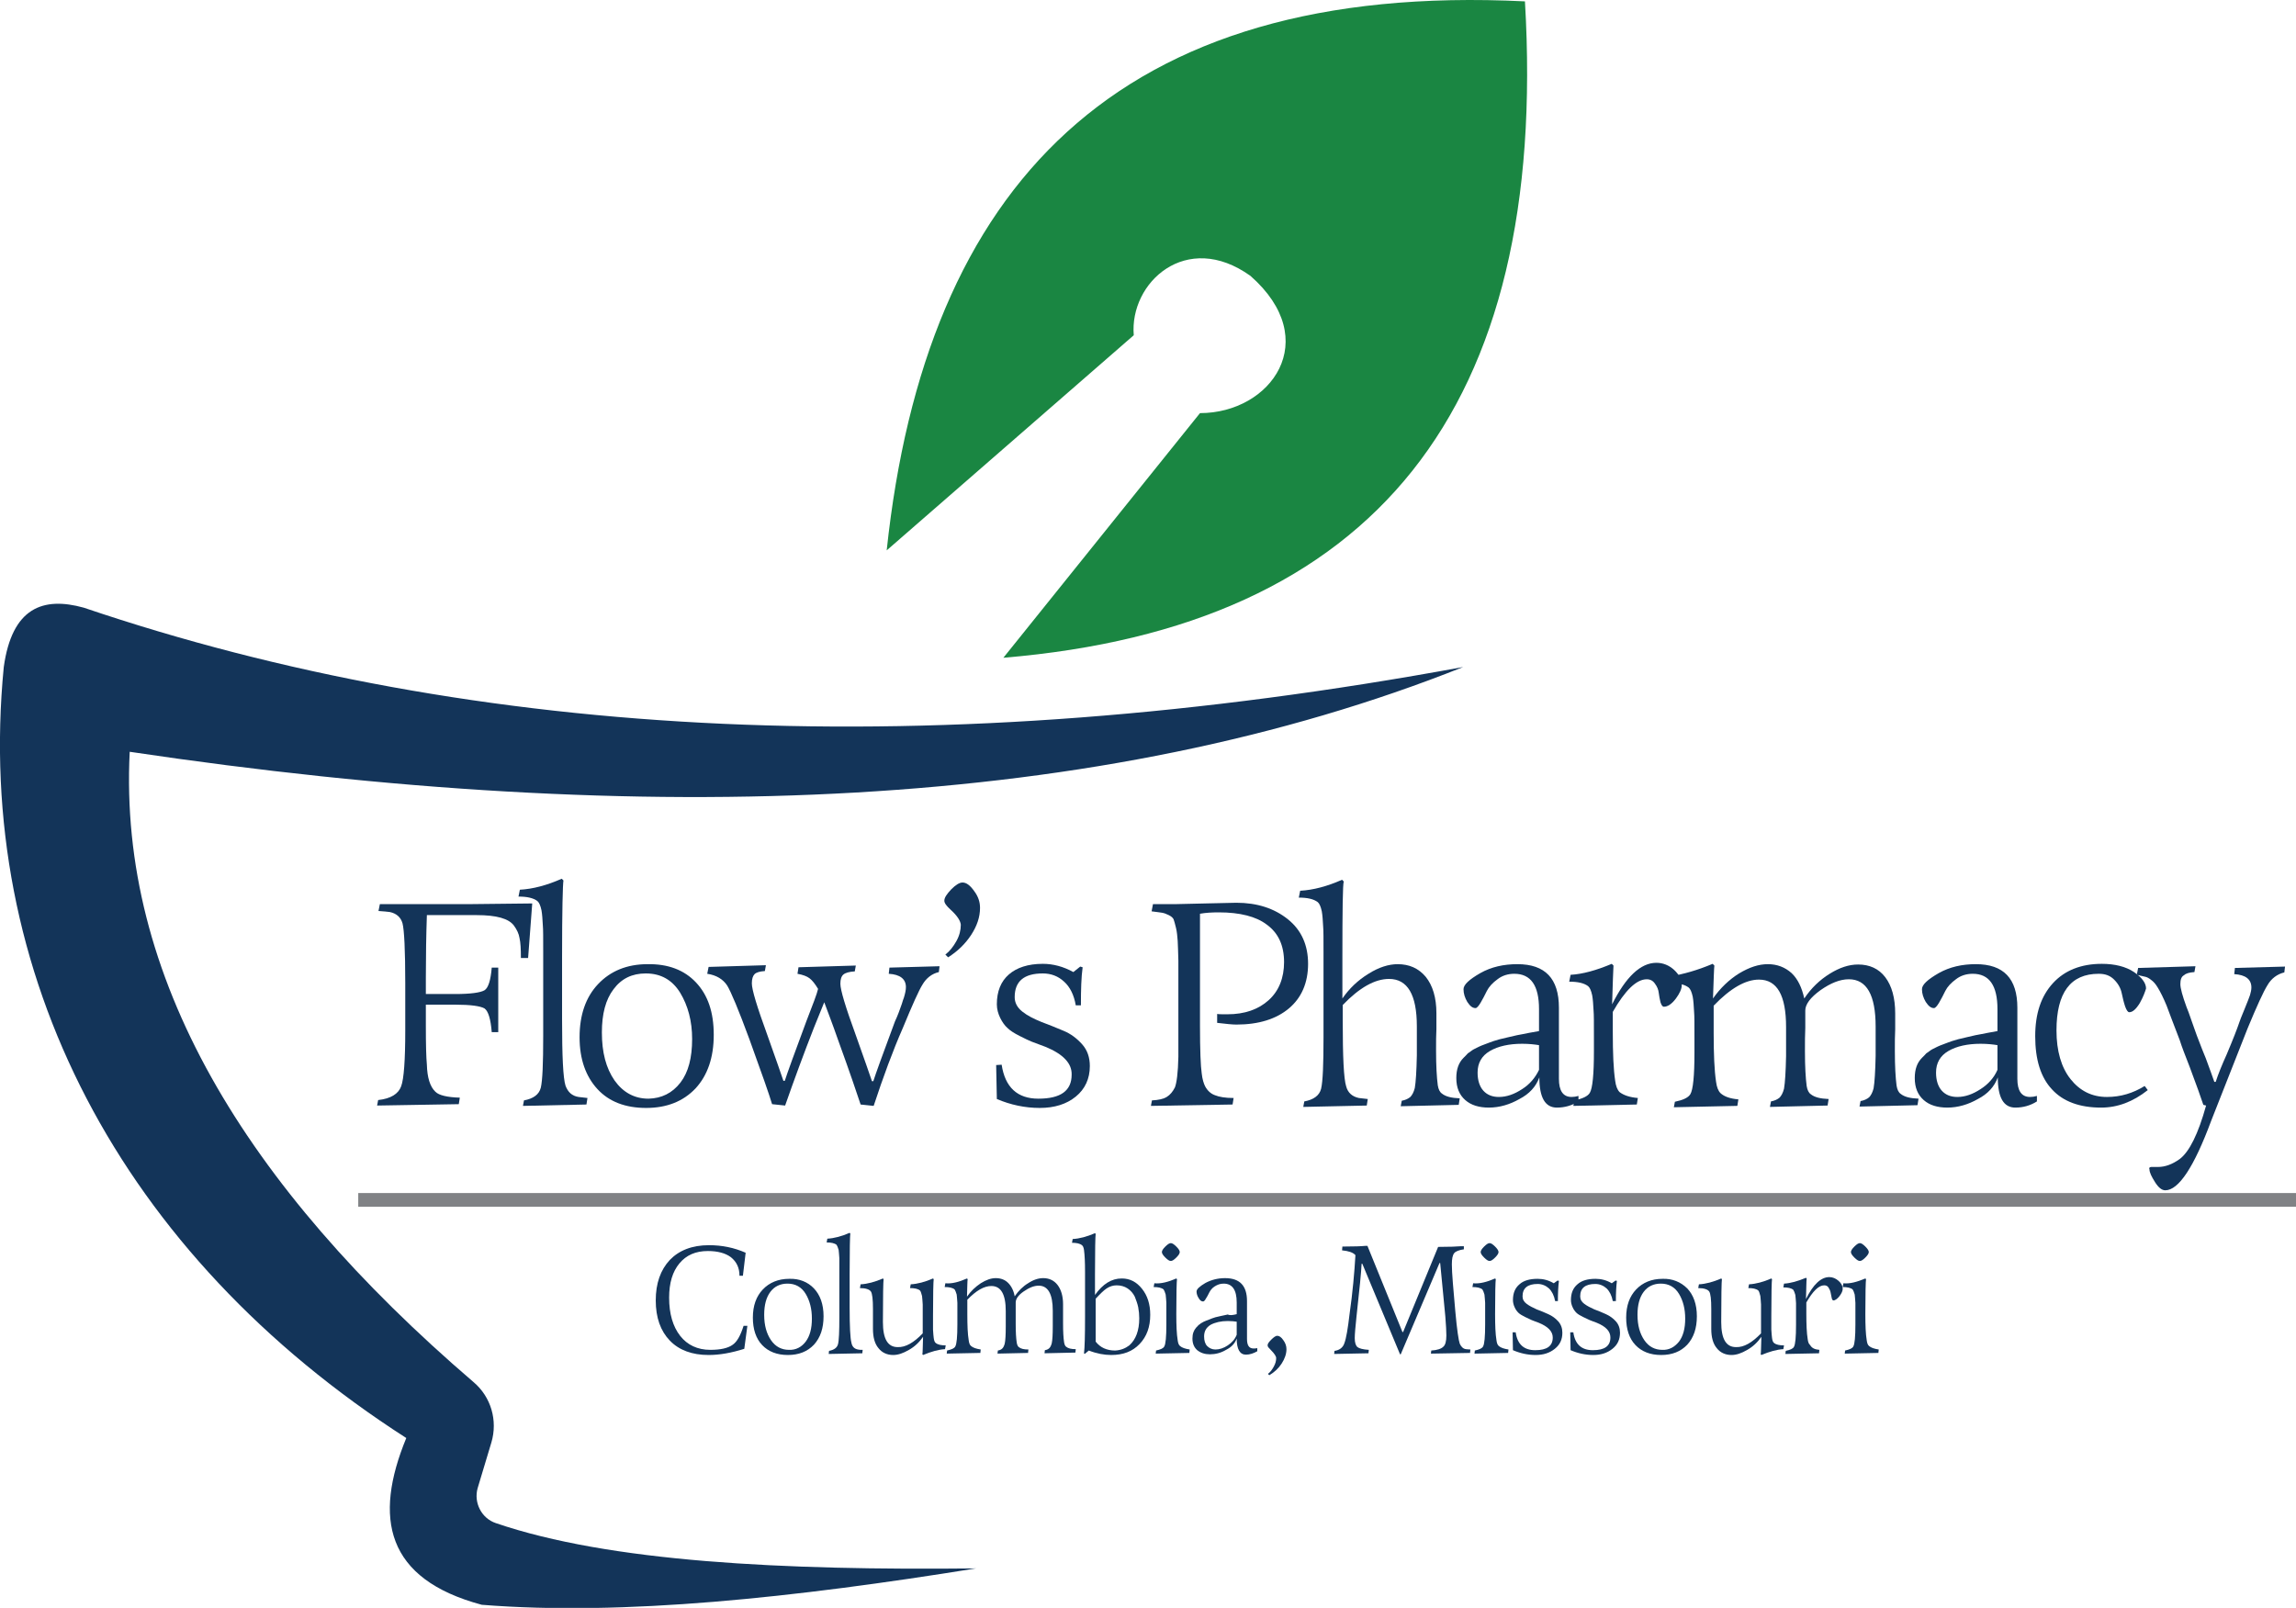
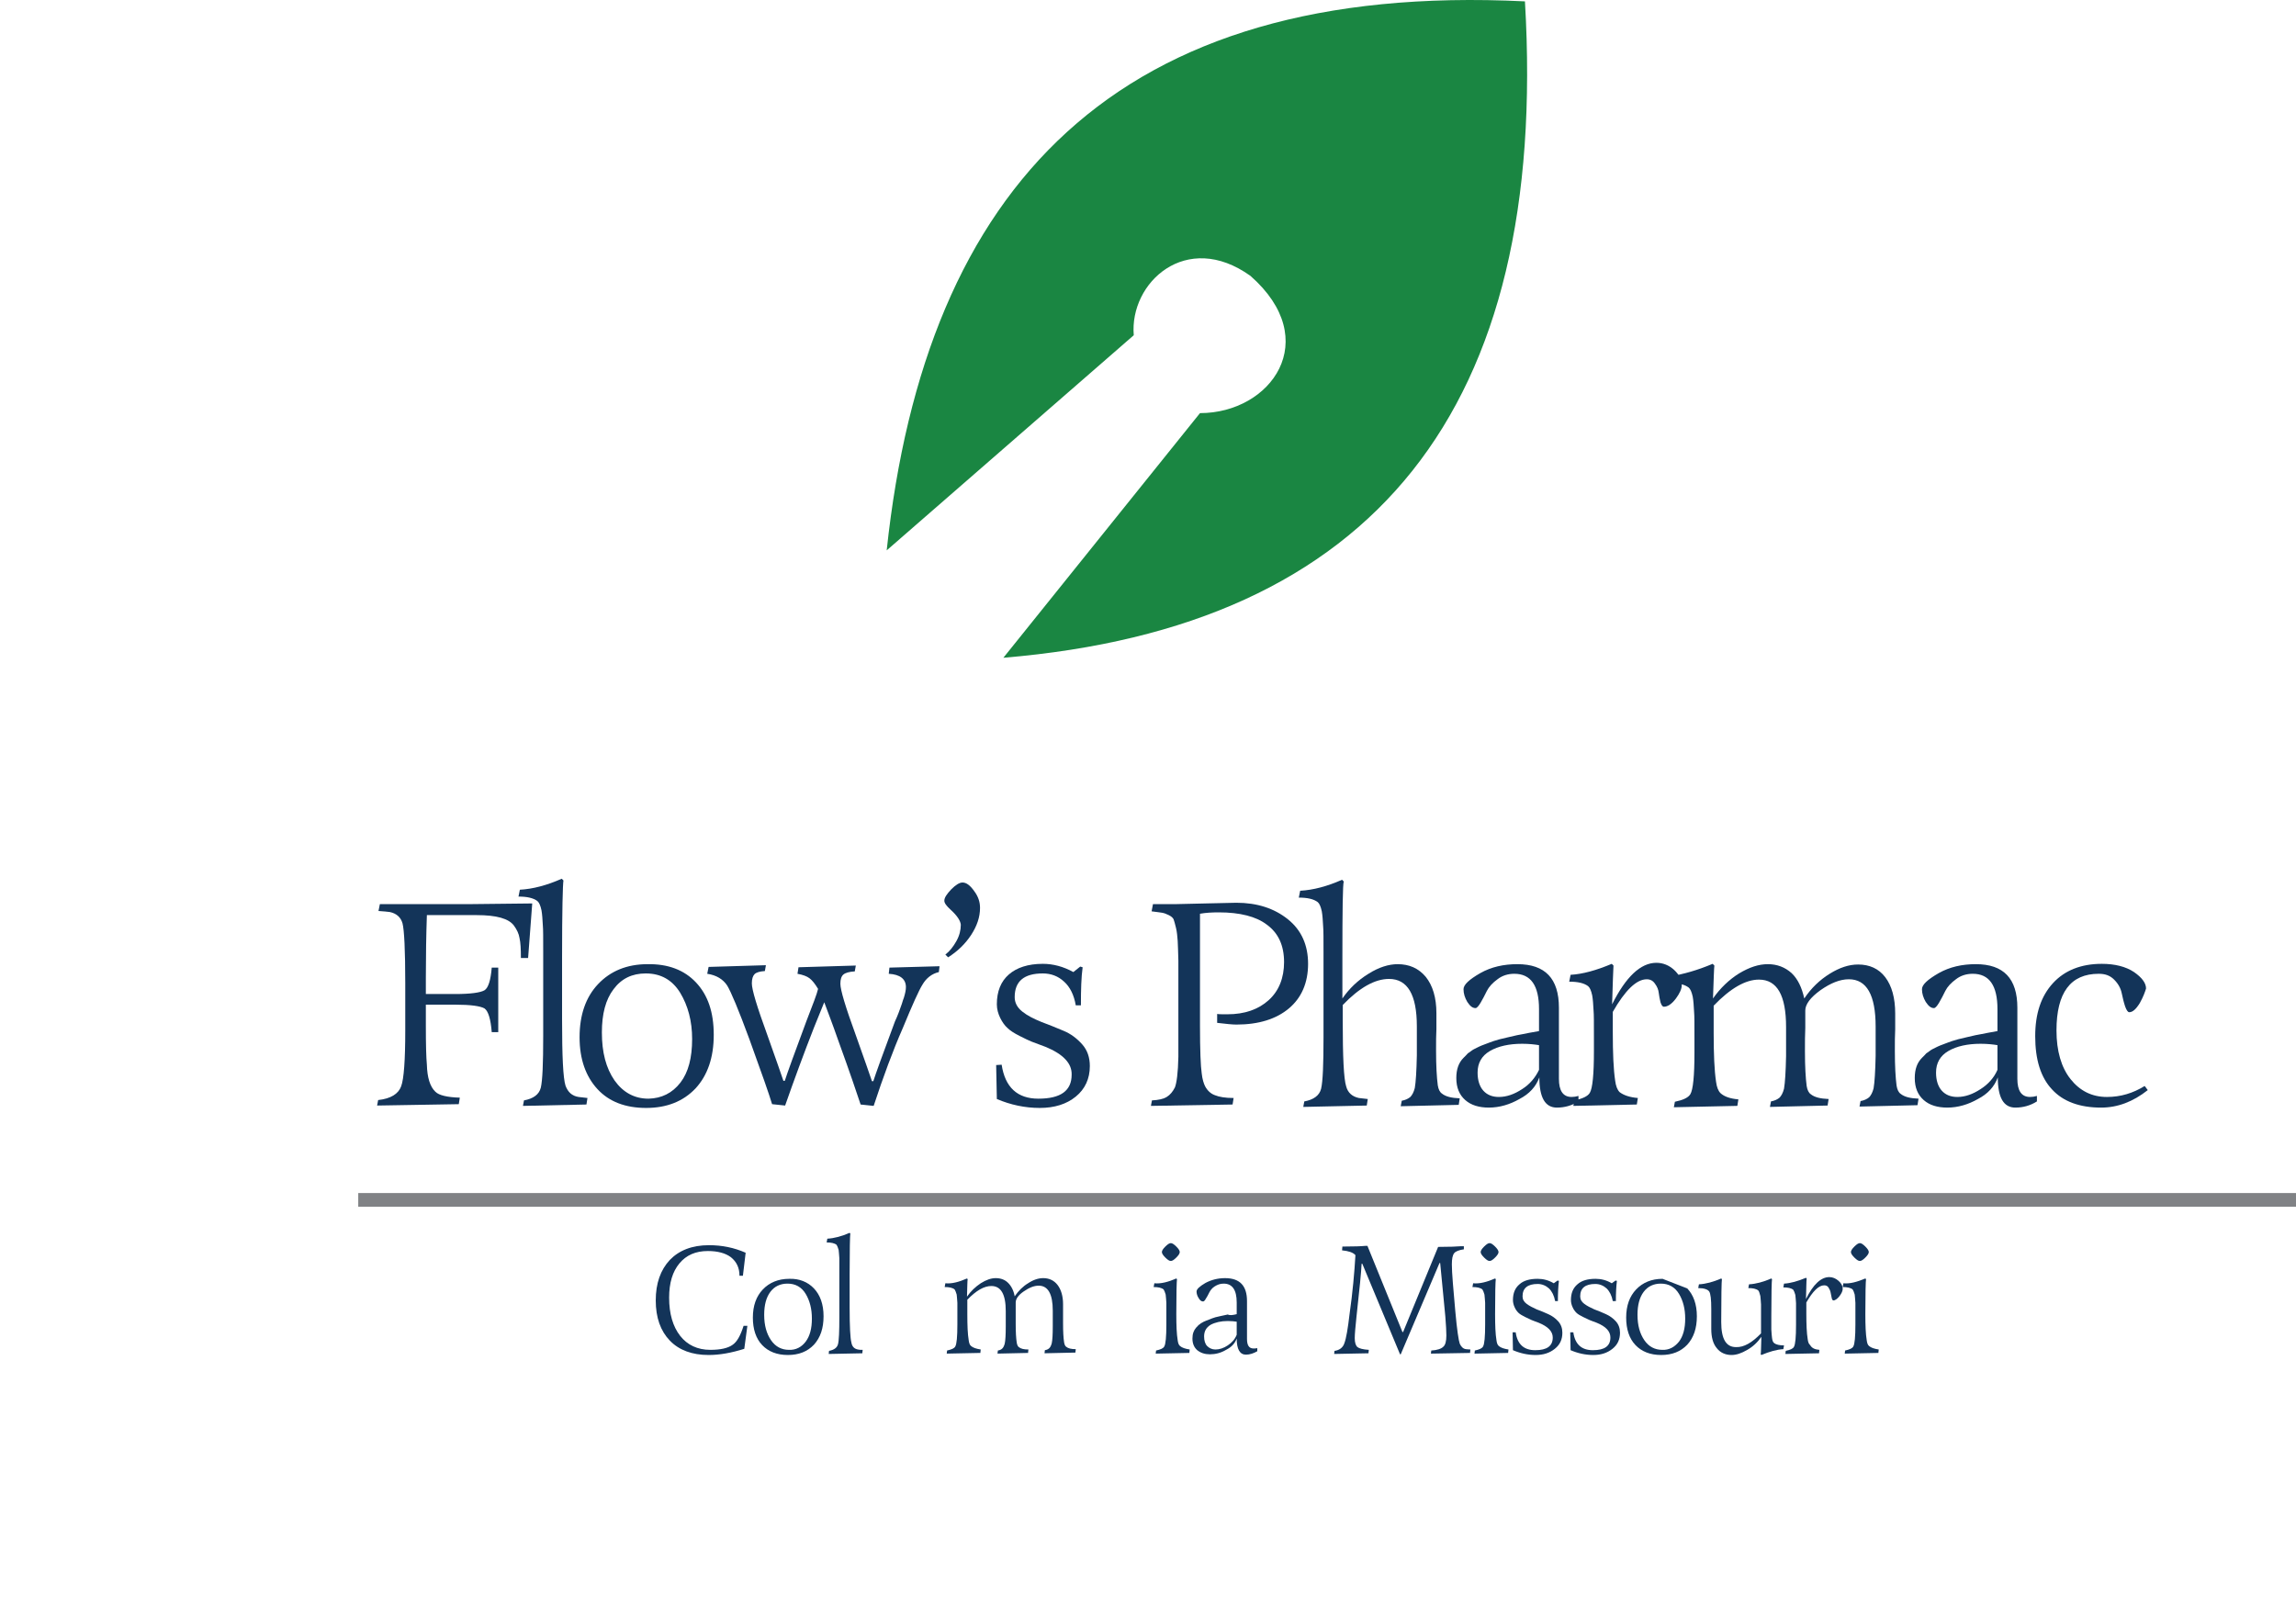
<svg xmlns="http://www.w3.org/2000/svg" version="1.1" id="Layer_5" x="0px" y="0px" viewBox="0 0 669.1 468.6" style="enable-background:new 0 0 669.1 468.6;" xml:space="preserve">
  <style type="text/css">
	.st0{fill:#1A8642;}
	.st1{fill:#133459;}
	.st2{fill:none;stroke:#808285;stroke-width:4;stroke-miterlimit:10;}
</style>
  <path class="st0" d="M258.4,160.4l72-62.7c-1.3-15.3,15.3-30.7,34-17.3c21.3,18.7,6,40-14.7,40l-57.3,71.3  c108.2-9,159-72.6,152-191.3C325.4-5.5,269.7,54.3,258.4,160.4z" />
-   <path class="st1" d="M426.4,194.4c-153.7,28.3-287.2,21.6-402-17.3c-11.9-3.3-20.9,0-23.3,17.3c-8.7,89.3,34,171.2,117.3,224.7  c-9.6,23.3-6,41.1,22,48.6c41.3,3.3,91.2-2.1,144-10.6c-56.4,0.6-106.8-1.9-139.9-13.2c-4.2-1.4-6.5-6-5.3-10.2l4-13.3  c1.9-6.4-0.1-13.3-5.2-17.6C71.1,345.4,34.5,284.5,37.8,219.1C189.3,241.7,321,236.4,426.4,194.4z" />
  <g>
    <path class="st1" d="M124.4,310.3c0.1,3.7,0.9,6.4,2.5,7.9c1,1,3.4,1.6,7.1,1.7l-0.3,1.9l-23.8,0.4l0.3-1.6c3.7-0.4,5.9-1.8,6.7-4   c0.8-2.1,1.2-7.6,1.2-16.3v-13.7c0-9.7-0.3-15.6-0.8-17.5c-0.5-1.8-1.8-2.9-3.7-3.3c-0.7-0.1-1.8-0.2-3.3-0.3l0.4-2h26.2l18.2-0.2   l-1.2,15.9h-2.1c0-2.6-0.1-4.5-0.4-5.8c-0.2-1.3-0.8-2.5-1.6-3.6c-1.5-2.1-5.1-3.1-10.9-3.1h-14.5c-0.2,5.7-0.3,11.8-0.3,18.3v4.7   h8.5c4.5,0,7.4-0.4,8.6-1.1c1.1-0.7,1.8-2.9,2.1-6.6h1.9v18.8h-1.9c-0.3-3.8-1-6.1-2.1-6.9c-1.2-0.7-4.1-1.1-8.5-1.1h-8.6v6.1   C124.1,304.5,124.2,308.2,124.4,310.3z" />
    <path class="st1" d="M168.6,319.7c0.7,0.1,1.5,0.2,2.6,0.3l-0.3,1.9l-18.5,0.4l0.3-1.6c2.7-0.5,4.4-1.7,4.9-3.7   c0.5-2.1,0.7-7.1,0.7-15v-24.7c0-4,0-6.5-0.1-7.5c-0.1-1.9-0.2-3.4-0.4-4.5c-0.3-1.4-0.7-2.3-1.2-2.7c-1.2-0.9-3-1.3-5.5-1.3l0.4-2   c3.8-0.2,7.9-1.3,12.2-3.2l0.5,0.5c-0.2,1.2-0.4,8.6-0.4,22.4v18.1c0,10.7,0.3,17.1,1,19.3C165.5,318.3,166.7,319.4,168.6,319.7z" />
    <path class="st1" d="M202.8,286.3c3.5,3.7,5.2,8.7,5.2,15.3c0,6.6-1.8,11.8-5.3,15.6c-3.6,3.8-8.4,5.7-14.4,5.7s-10.8-1.8-14.2-5.5   c-3.4-3.7-5.2-8.7-5.2-15.1c0-6.5,1.8-11.7,5.4-15.5c3.6-3.8,8.4-5.8,14.4-5.8C194.7,280.9,199.4,282.7,202.8,286.3z M198.3,315.5   c2.3-3,3.4-7.2,3.4-12.7c0-5.2-1.2-9.7-3.5-13.5c-2.3-3.7-5.6-5.6-10-5.6c-4,0-7.1,1.5-9.4,4.6c-2.3,3-3.4,7.2-3.4,12.6   c0,5.8,1.2,10.4,3.7,14c2.5,3.5,5.8,5.3,9.9,5.3C192.8,320.1,195.9,318.6,198.3,315.5z" />
    <path class="st1" d="M232.7,281.9l16.7-0.5l-0.3,1.7c-1.6,0.1-2.7,0.4-3.3,0.9c-0.6,0.5-0.9,1.4-0.9,2.7c0,1.8,1.5,6.8,4.5,15   c2.6,7.2,4.1,11.7,4.7,13.4h0.4c0.7-2.2,2.8-8,6.3-17.4c0.9-1.9,1.5-3.7,2-5.1c0.3-1,0.5-1.6,0.6-1.8c0.4-1.3,0.6-2.3,0.6-3.1   c0-2.4-1.7-3.7-5-3.9l0.2-1.8l14.6-0.4l-0.2,1.7c-2.1,0.5-3.7,1.8-4.8,3.7c-1,1.6-2.9,5.8-5.7,12.6c-2.9,6.6-5.7,14.2-8.5,22.7   l-3.8-0.4c-0.9-2.7-3-9-6.6-18.9c-1.6-4.6-3-8.2-4-10.9l-3,7.4c-2.9,7.4-5.7,15-8.4,22.7l-3.8-0.4c-0.8-2.7-3-9-6.6-18.9   c-3.2-8.7-5.4-13.9-6.5-15.7c-1.2-1.8-3.1-3-5.8-3.4l0.4-2l16.7-0.5l-0.3,1.7c-1.5,0.1-2.5,0.4-3,0.9c-0.5,0.5-0.8,1.4-0.8,2.7   c0,1.8,1.5,6.8,4.5,15c2.6,7.2,4.1,11.7,4.7,13.4h0.4c0.7-2.2,2.8-8,6.3-17.4c1.9-4.9,3.1-8,3.4-9.4c-0.9-1.5-1.7-2.5-2.5-3.1   c-0.8-0.6-1.9-1-3.5-1.3L232.7,281.9L232.7,281.9z" />
    <path class="st1" d="M277,265.1c-1.2-1.1-1.8-1.9-1.8-2.6c0-0.9,0.7-1.9,2-3.3c1.3-1.3,2.4-2,3.3-2c1.1,0,2.2,0.8,3.4,2.5   c1.2,1.6,1.7,3.2,1.7,4.9c0,2.7-0.9,5.3-2.6,7.9c-1.7,2.6-4,4.8-6.7,6.5l-0.8-0.8c1.3-1,2.3-2.3,3.2-3.9c0.9-1.6,1.3-3.2,1.3-4.8   C279.9,268.4,279,266.9,277,265.1z" />
    <path class="st1" d="M304.7,305.1c-1.9-0.7-3.2-1.2-4-1.5c-0.8-0.3-2-0.9-3.6-1.7c-1.6-0.8-2.8-1.6-3.5-2.3   c-0.8-0.7-1.5-1.7-2.1-2.9c-0.6-1.2-1-2.6-1-4c0-3.8,1.2-6.7,3.5-8.7c2.3-2,5.6-3.1,9.9-3.1c3,0,6,0.8,8.9,2.4l2-1.6l0.7,0.2   c-0.4,2.9-0.5,6.6-0.5,11.1h-1.5c-0.5-3-1.7-5.4-3.4-6.9c-1.7-1.6-3.8-2.4-6.2-2.4c-5.5,0-8.2,2.3-8.2,6.9c0,1.6,0.7,3,2.2,4.2   c1.5,1.2,3.3,2.1,5.5,3c2.2,0.8,4.3,1.7,6.5,2.6c2.2,0.9,4,2.3,5.5,4c1.5,1.7,2.2,3.8,2.2,6.3c0,3.7-1.4,6.7-4.1,8.9   c-2.7,2.2-6.2,3.3-10.5,3.3c-4.3,0-8.5-0.9-12.5-2.6l-0.2-9.9l1.6-0.1c1,6.6,4.6,9.9,10.7,9.9c6.5,0,9.7-2.3,9.7-7   C312.4,309.9,309.8,307.2,304.7,305.1z" />
    <path class="st1" d="M355.2,265.9c-2,0-3.8,0.1-5.5,0.4v32.5c0,7.3,0.2,12,0.5,14c0.2,1.8,0.6,3,1,3.8c0.7,1.3,1.7,2.2,2.9,2.6   c1.2,0.5,3,0.8,5.4,0.8l-0.3,1.9l-23.8,0.4l0.3-1.6c1.9-0.1,3.3-0.4,4.3-1c1-0.6,1.8-1.6,2.4-2.8c0.5-1.3,0.9-4.2,1-8.9v-28   c-0.1-2.6-0.1-4.5-0.2-5.8c-0.1-1.3-0.2-2.6-0.5-3.8c-0.3-1.2-0.5-2-0.7-2.5c-0.2-0.4-0.6-0.8-1.4-1.2c-0.8-0.4-1.4-0.6-2-0.7   c-0.5-0.1-1.6-0.2-3-0.4l0.4-2.1h6.6c0.5,0,3.4-0.1,8.7-0.2c5.1-0.1,8.1-0.2,9-0.2c6,0,11,1.6,15,4.8c4,3.2,5.9,7.6,5.9,13   c0,5.5-1.9,9.9-5.6,13c-3.7,3.1-8.8,4.7-15.3,4.7c-1.2,0-3-0.2-5.6-0.5v-2.6c0.4,0.1,1.4,0.1,3,0.1c5,0,9-1.4,12-4.1   c3-2.7,4.5-6.5,4.5-11.1c0-4.9-1.7-8.5-5-10.9C366.1,267.1,361.3,265.9,355.2,265.9z" />
    <path class="st1" d="M391.2,279v12c2-2.9,4.5-5.3,7.6-7.2c3-1.9,5.9-2.8,8.5-2.8c3.4,0,6.1,1.2,8.2,3.7c2,2.5,3.1,6,3.1,10.6v4.6   c-0.1,1.6-0.1,3.7-0.1,6.3c0,4.4,0.2,7.8,0.5,10.1c0.2,1.2,0.6,2,1.2,2.4c1.1,0.9,2.8,1.3,5.2,1.4l-0.3,1.9l-16.9,0.4l0.3-1.6   c1.1-0.2,1.9-0.6,2.5-1.1c0.5-0.5,1-1.4,1.3-2.6c0.3-1.7,0.5-4.9,0.6-9.5v-8.5c0-9.2-2.7-13.8-8.1-13.8c-4.1,0-8.6,2.5-13.5,7.6   v4.4c0,10.7,0.3,17.1,1,19.3c0.5,1.9,1.8,3,3.7,3.4c0.7,0.1,1.5,0.2,2.6,0.3l-0.3,1.9l-18.5,0.4l0.3-1.6c2.7-0.5,4.4-1.7,4.9-3.7   c0.5-2.1,0.7-7.1,0.7-15v-24.7c0-4,0-6.5-0.1-7.5c-0.1-1.9-0.2-3.4-0.4-4.5c-0.3-1.4-0.7-2.3-1.2-2.7c-1.2-0.9-3-1.3-5.5-1.3l0.4-2   c3.8-0.2,7.9-1.3,12.2-3.2l0.5,0.5C391.3,257.8,391.2,265.2,391.2,279z" />
    <path class="st1" d="M448.5,300.5v-6.4c0-6.9-2.4-10.3-7.2-10.3c-1.8,0-3.5,0.5-4.9,1.6c-1.4,1-2.5,2.2-3.1,3.4   c-0.6,1.2-1.2,2.4-1.8,3.4c-0.6,1-1.1,1.6-1.5,1.6c-0.9,0-1.6-0.6-2.4-1.8c-0.7-1.2-1.1-2.4-1.1-3.7c0-1.3,1.6-2.8,4.9-4.7   c3.2-1.8,6.8-2.6,10.8-2.6c8.1,0,12.1,4.2,12.1,12.7v20.7c0,3.5,1.2,5.3,3.7,5.3c0.7,0,1.3-0.1,2-0.3v1.6c-1.9,1.2-4,1.8-6.3,1.8   c-3.4,0-5.1-2.9-5.1-8.8c-1,2.7-2.9,4.8-5.8,6.3c-2.8,1.6-5.8,2.5-8.9,2.5c-2.9,0-5.2-0.7-6.9-2.2c-1.7-1.5-2.6-3.6-2.6-6.4   c0-2.6,0.7-4.5,2.1-5.9c0.1-0.1,0.3-0.3,0.7-0.7c0.4-0.4,0.6-0.7,0.7-0.7c0.1-0.1,0.3-0.2,0.7-0.5c0.4-0.3,0.7-0.5,0.9-0.6   c0.2-0.1,0.6-0.3,1-0.5c0.4-0.2,0.8-0.4,1.3-0.6c1.9-0.7,3.1-1.2,3.5-1.3c0.9-0.3,2.3-0.7,4.2-1.1c0.8-0.2,1.7-0.4,2.6-0.6   c1-0.2,1.5-0.3,1.6-0.3C444.6,301.2,446.2,300.9,448.5,300.5z M448.5,311.8v-7.2c-1.2-0.2-2.9-0.4-4.9-0.4c-3.8,0-7,0.7-9.4,2.1   c-2.4,1.4-3.6,3.5-3.6,6.3c0,2.3,0.6,4.1,1.7,5.3c1.1,1.2,2.6,1.8,4.5,1.8c2.3,0,4.5-0.8,6.8-2.3   C445.8,316,447.4,314.1,448.5,311.8z" />
    <path class="st1" d="M477.3,320l-0.3,1.9l-18.5,0.4l0.3-1.6c2.4-0.5,3.9-1.2,4.5-2.2c0.8-1.3,1.2-5.4,1.2-12.1v-4.3   c0-4,0-6.5-0.1-7.5c-0.1-1.9-0.2-3.4-0.4-4.5c-0.3-1.4-0.7-2.3-1.2-2.7c-1.2-0.9-3-1.3-5.5-1.3l0.4-2c3.5-0.2,7.5-1.3,12-3.2   l0.5,0.5c-0.1,1.5-0.2,5.2-0.4,11.3c4-8,8.3-12.1,12.9-12.1c1.9,0,3.7,0.7,5.2,2.1c1.5,1.4,2.2,2.9,2.2,4.4c0,1.1-0.6,2.4-1.7,3.9   c-1.2,1.6-2.4,2.4-3.5,2.4c-0.4,0-0.7-0.4-1-1.3c-0.2-0.9-0.4-1.8-0.5-2.7c-0.1-1-0.5-1.9-1.1-2.7c-0.6-0.9-1.4-1.3-2.4-1.3   c-3,0-6.3,3.2-9.9,9.5v5.8c0,6.2,0.2,11,0.7,14.3c0.2,1.5,0.6,2.6,1.3,3.3C473.2,319.2,474.9,319.8,477.3,320z" />
    <path class="st1" d="M499.1,280.9l0.5,0.5c-0.1,0.7-0.2,3.9-0.4,9.6c2.1-3,4.7-5.5,7.6-7.3c3-1.8,5.7-2.7,8.4-2.7   c2.7,0,5,0.9,6.9,2.6c1.8,1.7,3,4.2,3.7,7.4c2-3,4.5-5.4,7.4-7.2c2.9-1.8,5.6-2.7,8.3-2.7c3.3,0,6,1.2,7.9,3.7   c1.9,2.5,2.9,6,2.9,10.6v4.6c-0.1,1.6-0.1,3.7-0.1,6.3c0,4.4,0.2,7.8,0.5,10.1c0.2,1.2,0.6,2,1.2,2.4c1.1,0.9,2.8,1.3,5.2,1.4   l-0.3,1.9l-16.9,0.4l0.3-1.6c1.1-0.2,1.9-0.6,2.5-1.1c0.5-0.5,1-1.4,1.3-2.6c0.3-1.7,0.5-4.9,0.6-9.5v-8.5c0-9.2-2.6-13.8-7.8-13.8   c-2.6,0-5.3,1.1-8.3,3.2c-2.9,2.1-4.4,4.1-4.4,5.9v5.1c-0.1,1.8-0.1,4.1-0.1,6.8c0,4.4,0.2,7.8,0.5,10.1c0.2,1.2,0.6,2,1.2,2.4   c1.1,0.9,2.8,1.3,5.2,1.4l-0.3,1.9l-16.8,0.4l0.3-1.6c1.1-0.2,1.9-0.6,2.5-1.1c0.5-0.5,1-1.4,1.3-2.6c0.3-1.7,0.5-4.9,0.6-9.5v-8.5   c0-9.2-2.6-13.8-7.9-13.8c-3.9,0-8.3,2.5-13.2,7.6v7.9c0,6.2,0.2,11,0.7,14.3c0.2,1.5,0.6,2.6,1.3,3.3c1.1,1,2.8,1.6,5.2,1.8   l-0.3,1.9l-18.5,0.4l0.3-1.6c2.4-0.5,3.9-1.2,4.5-2.2c0.8-1.3,1.2-5.4,1.2-12.1v-4.3c0-4,0-6.5-0.1-7.5c-0.1-1.9-0.2-3.4-0.4-4.5   c-0.3-1.4-0.7-2.3-1.2-2.7c-1.2-0.9-3-1.3-5.5-1.3l0.4-2C490.6,283.9,494.6,282.8,499.1,280.9L499.1,280.9z" />
    <path class="st1" d="M582.1,300.5v-6.4c0-6.9-2.4-10.3-7.2-10.3c-1.8,0-3.5,0.5-4.9,1.6c-1.4,1-2.5,2.2-3.1,3.4   c-0.6,1.2-1.2,2.4-1.8,3.4c-0.6,1-1.1,1.6-1.5,1.6c-0.9,0-1.6-0.6-2.4-1.8c-0.7-1.2-1.1-2.4-1.1-3.7c0-1.3,1.6-2.8,4.9-4.7   c3.2-1.8,6.8-2.6,10.8-2.6c8.1,0,12.1,4.2,12.1,12.7v20.7c0,3.5,1.2,5.3,3.7,5.3c0.7,0,1.3-0.1,2-0.3v1.6c-1.9,1.2-4,1.8-6.3,1.8   c-3.4,0-5.1-2.9-5.1-8.8c-1,2.7-2.9,4.8-5.8,6.3c-2.8,1.6-5.8,2.5-8.9,2.5c-2.9,0-5.2-0.7-6.9-2.2c-1.7-1.5-2.6-3.6-2.6-6.4   c0-2.6,0.7-4.5,2.1-5.9c0.1-0.1,0.3-0.3,0.7-0.7c0.4-0.4,0.6-0.7,0.7-0.7c0.1-0.1,0.3-0.2,0.7-0.5c0.4-0.3,0.7-0.5,0.9-0.6   c0.2-0.1,0.6-0.3,1-0.5c0.4-0.2,0.8-0.4,1.3-0.6c1.9-0.7,3.1-1.2,3.5-1.3c0.9-0.3,2.3-0.7,4.2-1.1c0.8-0.2,1.7-0.4,2.6-0.6   c1-0.2,1.5-0.3,1.6-0.3C578.3,301.2,579.8,300.9,582.1,300.5z M582.1,311.8v-7.2c-1.2-0.2-2.9-0.4-4.9-0.4c-3.8,0-7,0.7-9.4,2.1   c-2.4,1.4-3.6,3.5-3.6,6.3c0,2.3,0.6,4.1,1.7,5.3c1.1,1.2,2.6,1.8,4.5,1.8c2.3,0,4.5-0.8,6.8-2.3   C579.4,316,581.1,314.1,582.1,311.8z" />
    <path class="st1" d="M623.6,292.3c-1.1,1.8-2.1,2.7-3.1,2.7c-0.4,0-0.8-0.6-1.2-1.7c-0.4-1.2-0.7-2.5-1-3.9c-0.3-1.4-1-2.7-2.2-3.9   c-1.2-1.2-2.6-1.7-4.5-1.7c-8.2,0-12.3,5.5-12.3,16.5c0,6,1.4,10.8,4.1,14.2c2.7,3.4,6.2,5.2,10.6,5.2c4,0,7.6-1.1,11-3.2l0.9,1.2   c-4.3,3.4-8.8,5.1-13.6,5.1c-6.3,0-11.1-1.8-14.3-5.3c-3.3-3.5-4.9-8.7-4.9-15.5c0-6.6,1.7-11.7,5.2-15.5c3.4-3.7,8.2-5.6,14.2-5.6   c3.8,0,7,0.8,9.4,2.4c2.3,1.6,3.5,3.2,3.5,4.8C625.1,289.1,624.6,290.5,623.6,292.3z" />
-     <path class="st1" d="M635.4,286.8c0,1.2,0.6,3.4,1.8,6.7c0.3,0.7,0.8,2,1.4,3.8c0.6,1.8,1.2,3.3,1.6,4.5c1.2,3.2,2.1,5.4,2.6,6.6   c1.2,3.2,2,5.5,2.5,6.9h0.4c0.7-2.2,1.8-4.9,3.2-8c1.9-4.5,3.1-7.6,3.7-9.4c0.1-0.4,0.6-1.6,1.5-3.8c0.9-2.2,1.4-3.5,1.6-4.1   c0.2-0.7,0.4-1.5,0.4-2.2c0-2.4-1.7-3.7-5-3.9l0.2-1.8l14.6-0.4l-0.2,1.7c-2.1,0.5-3.8,1.8-4.9,3.7c-1.2,1.9-3.1,6.1-5.8,12.6   l-10.6,26.9c-5,13.5-9.5,20.3-13.4,20.3c-1,0-2-0.8-3-2.4c-1-1.6-1.6-2.8-1.6-3.7c-0.1-0.2-0.1-0.4,0-0.5c0.1-0.1,0.3-0.2,0.5-0.2   h0.7c0.2,0,0.5,0,0.8,0c0.3,0,0.4,0,0.5,0c2.1,0,4.2-0.8,6.3-2.3c2.8-2.1,5.4-7.3,7.7-15.6l-0.8-0.2c-0.7-2.1-2-5.8-4-11.1   c-1.3-3.3-2.3-5.9-2.9-7.8c-1.9-5-3.2-8.3-3.8-10c-0.9-2.2-1.8-4-2.6-5.3c-0.6-1-1.2-1.7-1.9-2.2c-0.6-0.5-1.2-0.8-1.6-0.9   c-0.4-0.1-1.3-0.3-2.6-0.6l0.4-2l16.7-0.5l-0.3,1.7c-1.5,0.1-2.5,0.4-3,0.9C635.7,284.6,635.4,285.5,635.4,286.8z" />
  </g>
  <g>
    <path class="st1" d="M216.7,386.4h1.1l-0.9,6.7c-3.8,1.2-7.2,1.8-10.4,1.8c-4.8,0-8.6-1.4-11.3-4.2c-2.7-2.8-4.1-6.7-4.1-11.7   c0-5,1.4-8.9,4.1-11.8c2.7-2.8,6.5-4.3,11.4-4.3c3.8,0,7.3,0.7,10.7,2.2l-0.8,6.7h-1c0-2.4-0.9-4.1-2.5-5.4   c-1.6-1.2-3.9-1.8-6.7-1.8c-3.6,0-6.3,1.2-8.3,3.6s-3,5.7-3,10c0,4.7,1.1,8.4,3.2,11.1c2.1,2.7,5.1,4.1,8.8,4.1   c3,0,5.1-0.5,6.4-1.4C214.8,391.1,215.8,389.2,216.7,386.4z" />
    <path class="st1" d="M237.2,375.5c1.8,1.9,2.8,4.6,2.8,8.1c0,3.5-0.9,6.2-2.8,8.3c-1.9,2-4.4,3-7.6,3s-5.7-1-7.5-2.9   c-1.8-1.9-2.7-4.6-2.7-8c0-3.5,1-6.2,2.9-8.2c1.9-2,4.5-3.1,7.7-3.1C232.9,372.6,235.4,373.6,237.2,375.5z M234.8,391   c1.2-1.6,1.8-3.8,1.8-6.7c0-2.8-0.6-5.2-1.8-7.2c-1.2-2-3-3-5.3-3c-2.1,0-3.8,0.8-5,2.4c-1.2,1.6-1.8,3.8-1.8,6.7   c0,3.1,0.7,5.5,2,7.4c1.3,1.9,3.1,2.8,5.2,2.8C231.9,393.5,233.6,392.6,234.8,391z" />
    <path class="st1" d="M250,393.3c0.4,0.1,0.8,0.1,1.4,0.1l-0.1,1l-9.8,0.2l0.1-0.9c1.5-0.3,2.3-0.9,2.6-1.9c0.3-1.1,0.4-3.8,0.4-8   v-13.1c0-2.1,0-3.4,0-4c-0.1-1-0.1-1.8-0.2-2.4c-0.2-0.7-0.4-1.2-0.6-1.5c-0.6-0.5-1.6-0.7-2.9-0.7l0.2-1.1c2-0.1,4.2-0.7,6.5-1.7   l0.2,0.2c-0.1,0.6-0.2,4.6-0.2,11.9v9.6c0,5.7,0.2,9.1,0.5,10.2C248.3,392.5,249,393.1,250,393.3z" />
-     <path class="st1" d="M268.9,388.6v-4.2c0-2.2,0-3.6,0-4.2c-0.1-1.1-0.1-1.9-0.2-2.5c-0.2-0.8-0.4-1.4-0.6-1.6   c-0.6-0.5-1.6-0.7-2.9-0.7l0.2-1.1c2-0.1,4.2-0.7,6.5-1.7l0.2,0.2c-0.1,0.7-0.2,4.3-0.2,10.8c0,2.1,0,3.4,0,3.9   c0.1,1.1,0.1,1.9,0.2,2.4c0.1,0.8,0.3,1.3,0.6,1.5c0.6,0.5,1.6,0.7,2.9,0.7l-0.2,1.1c-1.9,0.1-4,0.7-6.4,1.7l-0.2-0.2   c0.1-0.4,0.1-2.1,0.2-5.1c-1.1,1.6-2.5,2.9-4.1,3.8c-1.7,1-3.2,1.5-4.6,1.5c-1.8,0-3.3-0.7-4.3-2c-1.1-1.3-1.6-3.2-1.6-5.6   c0-0.8,0-1.6,0-2.5v-3.3c0-2.8-0.2-4.5-0.6-5.1c-0.4-0.6-1.5-1-3.2-1l0.2-1.1c2-0.1,4.2-0.7,6.5-1.7l0.2,0.2   c-0.1,0.7-0.2,4.8-0.2,12.5c0,4.9,1.4,7.3,4.3,7.3C263.9,392.7,266.3,391.3,268.9,388.6z" />
    <path class="st1" d="M281.8,372.6l0.2,0.2c-0.1,0.4-0.1,2.1-0.2,5.1c1.1-1.6,2.5-2.9,4-3.9c1.6-1,3-1.5,4.4-1.5   c1.5,0,2.7,0.5,3.6,1.4s1.6,2.2,1.9,3.9c1.1-1.6,2.4-2.9,3.9-3.8c1.5-1,3-1.5,4.4-1.5c1.8,0,3.2,0.7,4.2,2c1,1.3,1.6,3.2,1.6,5.6   v2.4c0,0.9,0,2,0,3.3c0,2.3,0.1,4.1,0.3,5.4c0.1,0.6,0.3,1.1,0.6,1.3c0.6,0.5,1.5,0.7,2.8,0.7l-0.1,1l-9,0.2l0.1-0.9   c0.6-0.1,1-0.3,1.3-0.6s0.5-0.7,0.7-1.4c0.2-0.9,0.3-2.6,0.3-5v-4.5c0-4.9-1.4-7.3-4.1-7.3c-1.4,0-2.8,0.6-4.4,1.7   c-1.6,1.1-2.3,2.2-2.3,3.2v2.7c0,1,0,2.2,0,3.6c0,2.3,0.1,4.1,0.3,5.4c0.1,0.6,0.3,1.1,0.6,1.3c0.6,0.5,1.5,0.7,2.8,0.7l-0.1,1   l-8.9,0.2l0.1-0.9c0.6-0.1,1-0.3,1.3-0.6s0.5-0.7,0.7-1.4c0.2-0.9,0.3-2.6,0.3-5v-4.5c0-4.9-1.4-7.3-4.2-7.3c-2.1,0-4.4,1.3-7,4   v4.2c0,3.3,0.1,5.8,0.4,7.6c0.1,0.8,0.3,1.4,0.7,1.7c0.6,0.5,1.5,0.8,2.8,1l-0.1,1l-9.8,0.2l0.1-0.9c1.3-0.3,2.1-0.6,2.4-1.2   c0.4-0.7,0.6-2.8,0.6-6.4v-2.3c0-2.1,0-3.4,0-4c-0.1-1-0.1-1.8-0.2-2.4c-0.2-0.7-0.4-1.2-0.6-1.5c-0.6-0.5-1.6-0.7-2.9-0.7l0.2-1.1   C277.4,374.2,279.5,373.6,281.8,372.6z" />
-     <path class="st1" d="M332.8,375.6c1.6,2,2.4,4.5,2.4,7.6c0,3.5-1,6.3-3.1,8.5c-2.1,2.2-4.8,3.2-8.3,3.2c-2,0-4.2-0.4-6.5-1.3   l-1.2,1l-0.2-0.2c0.2-1.6,0.3-5.1,0.3-10.5v-13.3c0-2.7-0.1-4.8-0.3-6.3c-0.1-0.7-0.3-1.2-0.6-1.4c-0.6-0.5-1.6-0.7-2.9-0.7   l0.2-1.1c2-0.1,4.2-0.7,6.5-1.7l0.2,0.2c-0.1,0.6-0.2,4.6-0.2,11.9v5.9c2.3-3.2,4.8-4.8,7.8-4.8   C329.3,372.6,331.2,373.6,332.8,375.6z M329.1,392.1c1.9-1.7,2.9-4.3,2.9-7.9c0-1.1-0.1-2.1-0.3-3.2c-0.2-1-0.6-2.1-1-3.1   c-0.5-1-1.2-1.8-2.1-2.4c-0.9-0.6-2-0.9-3.2-0.9c-1,0-2,0.3-2.9,0.9c-0.9,0.6-1.9,1.6-3.2,3v12.5c1.3,1.7,3.2,2.6,5.7,2.6   C326.6,393.5,327.9,393,329.1,392.1z" />
    <path class="st1" d="M342.8,372.6l0.2,0.2c-0.1,0.7-0.2,4.1-0.2,10.2c0,3.3,0.1,5.8,0.4,7.6c0.1,0.8,0.3,1.4,0.7,1.7   c0.6,0.5,1.5,0.8,2.8,1l-0.1,1l-9.8,0.2l0.1-0.9c1.3-0.3,2.1-0.6,2.4-1.2c0.4-0.7,0.6-2.8,0.6-6.4v-2.3c0-2.1,0-3.4,0-4   c-0.1-1-0.1-1.8-0.2-2.4c-0.2-0.7-0.4-1.2-0.6-1.5c-0.6-0.5-1.6-0.7-2.9-0.7l0.2-1.1C338.3,374.2,340.5,373.6,342.8,372.6z    M343.8,364.9c0,0.4-0.3,0.9-1,1.6s-1.2,1-1.6,1c-0.4,0-0.9-0.3-1.6-1c-0.7-0.7-1-1.2-1-1.6c0-0.4,0.3-0.9,1-1.6   c0.7-0.7,1.2-1,1.6-1c0.4,0,0.9,0.3,1.6,1S343.8,364.5,343.8,364.9z" />
    <path class="st1" d="M360.4,383v-3.4c0-3.7-1.3-5.5-3.8-5.5c-1,0-1.8,0.3-2.6,0.8s-1.3,1.2-1.6,1.8c-0.3,0.7-0.7,1.3-1,1.8   c-0.3,0.6-0.6,0.8-0.8,0.8c-0.5,0-0.9-0.3-1.3-1c-0.4-0.6-0.6-1.3-0.6-1.9c0-0.7,0.9-1.5,2.6-2.5c1.7-0.9,3.6-1.4,5.7-1.4   c4.3,0,6.4,2.2,6.4,6.7v11c0,1.9,0.6,2.8,1.9,2.8c0.4,0,0.7,0,1.1-0.1v0.9c-1,0.6-2.2,1-3.3,1c-1.8,0-2.7-1.6-2.7-4.7   c-0.5,1.4-1.5,2.5-3.1,3.3c-1.5,0.9-3.1,1.3-4.7,1.3c-1.5,0-2.7-0.4-3.7-1.2c-0.9-0.8-1.4-1.9-1.4-3.4c0-1.4,0.4-2.4,1.1-3.2   c0,0,0.2-0.2,0.4-0.4c0.2-0.2,0.3-0.4,0.4-0.4c0,0,0.2-0.1,0.4-0.3c0.2-0.2,0.4-0.3,0.5-0.3c0.1-0.1,0.3-0.2,0.5-0.3   s0.4-0.2,0.7-0.3c1-0.4,1.6-0.6,1.8-0.7c0.5-0.2,1.2-0.4,2.2-0.6c0.4-0.1,0.9-0.2,1.4-0.3c0.5-0.1,0.8-0.2,0.9-0.2   C358.4,383.4,359.2,383.3,360.4,383z M360.4,389v-3.8c-0.6-0.1-1.5-0.2-2.6-0.2c-2,0-3.7,0.4-5,1.1c-1.3,0.8-1.9,1.9-1.9,3.4   c0,1.2,0.3,2.2,0.9,2.8c0.6,0.6,1.4,1,2.4,1c1.2,0,2.4-0.4,3.6-1.2C359,391.3,359.9,390.3,360.4,389z" />
-     <path class="st1" d="M370.4,393.5c-0.6-0.6-1-1-1-1.4c0-0.5,0.4-1,1.1-1.7c0.7-0.7,1.3-1.1,1.7-1.1c0.6,0,1.2,0.4,1.8,1.3   c0.6,0.8,0.9,1.7,0.9,2.6c0,1.4-0.5,2.8-1.4,4.2c-0.9,1.4-2.1,2.5-3.6,3.4l-0.4-0.4c0.7-0.5,1.2-1.2,1.7-2.1   c0.5-0.9,0.7-1.7,0.7-2.5C371.9,395.3,371.4,394.5,370.4,393.5z" />
    <path class="st1" d="M398.5,363.1l10.2,25.1h0.2l10.2-24.8c3.3,0,5.5-0.1,6.7-0.2l0.8,0l0,0.9c-1.4,0.2-2.4,0.6-2.8,1.1   c-0.5,0.6-0.7,1.7-0.7,3.3c0,1.2,0.1,3,0.3,5.5l0.7,8.1c0.5,5.6,1,8.7,1.3,9.5c0.4,0.9,1,1.5,1.8,1.6c0.3,0,0.7,0.1,1.3,0.1l-0.1,1   l-11.4,0.2l0.1-0.9c1.7-0.1,2.9-0.5,3.5-1.1c0.6-0.5,0.9-1.6,0.9-3.3c0-1.1-0.1-3-0.3-5.5l-1.5-15.6h-0.2l-11.3,26.6h-0.2   L397,368.3h-0.2c-0.1,2.3-0.6,7.4-1.5,15.5c-0.3,2.9-0.5,5-0.5,6.2c0,1.3,0.3,2.2,0.8,2.6c0.5,0.4,1.6,0.7,3.3,0.8l-0.1,1l-10,0.2   l0.1-0.9c1.5-0.2,2.5-1,2.9-2.3c0.5-1.3,1-4.2,1.5-8.5c0.9-6.3,1.4-12,1.7-17.1c-0.7-0.8-2-1.2-3.9-1.4l0.1-1.1   c3.5,0,5.7-0.1,6.6-0.2L398.5,363.1z" />
    <path class="st1" d="M435.7,372.6l0.2,0.2c-0.1,0.7-0.2,4.1-0.2,10.2c0,3.3,0.1,5.8,0.4,7.6c0.1,0.8,0.3,1.4,0.7,1.7   c0.6,0.5,1.5,0.8,2.8,1l-0.1,1l-9.8,0.2l0.1-0.9c1.3-0.3,2.1-0.6,2.4-1.2c0.4-0.7,0.6-2.8,0.6-6.4v-2.3c0-2.1,0-3.4,0-4   c-0.1-1-0.1-1.8-0.2-2.4c-0.2-0.7-0.4-1.2-0.6-1.5c-0.6-0.5-1.6-0.7-2.9-0.7l0.2-1.1C431.2,374.2,433.4,373.6,435.7,372.6z    M436.7,364.9c0,0.4-0.3,0.9-1,1.6s-1.2,1-1.6,1c-0.4,0-0.9-0.3-1.6-1c-0.7-0.7-1-1.2-1-1.6c0-0.4,0.3-0.9,1-1.6   c0.7-0.7,1.2-1,1.6-1c0.4,0,0.9,0.3,1.6,1S436.7,364.5,436.7,364.9z" />
    <path class="st1" d="M448.4,385.5c-1-0.4-1.7-0.6-2.1-0.8c-0.4-0.2-1.1-0.5-1.9-0.9c-0.8-0.4-1.5-0.8-1.9-1.2   c-0.4-0.4-0.8-0.9-1.1-1.6c-0.3-0.6-0.5-1.4-0.5-2.1c0-2,0.6-3.5,1.9-4.6c1.2-1.1,3-1.6,5.3-1.6c1.6,0,3.2,0.4,4.7,1.3l1.1-0.8   l0.4,0.1c-0.2,1.6-0.3,3.5-0.3,5.9h-0.8c-0.3-1.6-0.9-2.8-1.8-3.7c-0.9-0.8-2-1.3-3.3-1.3c-2.9,0-4.4,1.2-4.4,3.6   c0,0.9,0.4,1.6,1.2,2.2s1.8,1.1,2.9,1.6c1.1,0.4,2.3,0.9,3.4,1.4c1.1,0.5,2.1,1.2,2.9,2.1c0.8,0.9,1.2,2,1.2,3.3   c0,2-0.7,3.5-2.2,4.7c-1.5,1.2-3.3,1.8-5.6,1.8c-2.3,0-4.5-0.5-6.6-1.4l-0.1-5.2l0.9,0c0.5,3.5,2.4,5.2,5.7,5.2   c3.4,0,5.1-1.2,5.1-3.7C452.5,388,451.1,386.6,448.4,385.5z" />
    <path class="st1" d="M465.3,385.5c-1-0.4-1.7-0.6-2.1-0.8c-0.4-0.2-1.1-0.5-1.9-0.9c-0.8-0.4-1.5-0.8-1.9-1.2   c-0.4-0.4-0.8-0.9-1.1-1.6c-0.3-0.6-0.5-1.4-0.5-2.1c0-2,0.6-3.5,1.9-4.6c1.2-1.1,3-1.6,5.3-1.6c1.6,0,3.2,0.4,4.7,1.3l1.1-0.8   l0.4,0.1c-0.2,1.6-0.3,3.5-0.3,5.9H470c-0.3-1.6-0.9-2.8-1.8-3.7c-0.9-0.8-2-1.3-3.3-1.3c-2.9,0-4.4,1.2-4.4,3.6   c0,0.9,0.4,1.6,1.2,2.2s1.8,1.1,2.9,1.6c1.1,0.4,2.3,0.9,3.4,1.4c1.1,0.5,2.1,1.2,2.9,2.1c0.8,0.9,1.2,2,1.2,3.3   c0,2-0.7,3.5-2.2,4.7c-1.5,1.2-3.3,1.8-5.6,1.8c-2.3,0-4.5-0.5-6.6-1.4l-0.1-5.2l0.9,0c0.5,3.5,2.4,5.2,5.7,5.2   c3.4,0,5.1-1.2,5.1-3.7C469.3,388,468,386.6,465.3,385.5z" />
-     <path class="st1" d="M491.7,375.5c1.8,1.9,2.8,4.6,2.8,8.1c0,3.5-0.9,6.2-2.8,8.3c-1.9,2-4.4,3-7.6,3c-3.2,0-5.7-1-7.5-2.9   s-2.7-4.6-2.7-8c0-3.5,1-6.2,2.9-8.2c1.9-2,4.5-3.1,7.7-3.1C487.3,372.6,489.8,373.6,491.7,375.5z M489.3,391   c1.2-1.6,1.8-3.8,1.8-6.7c0-2.8-0.6-5.2-1.8-7.2c-1.2-2-3-3-5.3-3c-2.1,0-3.8,0.8-5,2.4c-1.2,1.6-1.8,3.8-1.8,6.7   c0,3.1,0.7,5.5,2,7.4c1.3,1.9,3.1,2.8,5.2,2.8C486.4,393.5,488,392.6,489.3,391z" />
+     <path class="st1" d="M491.7,375.5c1.8,1.9,2.8,4.6,2.8,8.1c0,3.5-0.9,6.2-2.8,8.3c-1.9,2-4.4,3-7.6,3c-3.2,0-5.7-1-7.5-2.9   s-2.7-4.6-2.7-8c0-3.5,1-6.2,2.9-8.2c1.9-2,4.5-3.1,7.7-3.1z M489.3,391   c1.2-1.6,1.8-3.8,1.8-6.7c0-2.8-0.6-5.2-1.8-7.2c-1.2-2-3-3-5.3-3c-2.1,0-3.8,0.8-5,2.4c-1.2,1.6-1.8,3.8-1.8,6.7   c0,3.1,0.7,5.5,2,7.4c1.3,1.9,3.1,2.8,5.2,2.8C486.4,393.5,488,392.6,489.3,391z" />
    <path class="st1" d="M513.2,388.6v-4.2c0-2.2,0-3.6,0-4.2c-0.1-1.1-0.1-1.9-0.2-2.5c-0.2-0.8-0.4-1.4-0.6-1.6   c-0.6-0.5-1.6-0.7-2.9-0.7l0.2-1.1c2-0.1,4.2-0.7,6.5-1.7l0.2,0.2c-0.1,0.7-0.2,4.3-0.2,10.8c0,2.1,0,3.4,0,3.9   c0.1,1.1,0.1,1.9,0.2,2.4c0.1,0.8,0.3,1.3,0.6,1.5c0.6,0.5,1.6,0.7,2.9,0.7l-0.2,1.1c-1.9,0.1-4,0.7-6.4,1.7l-0.2-0.2   c0.1-0.4,0.1-2.1,0.2-5.1c-1.1,1.6-2.5,2.9-4.1,3.8c-1.7,1-3.2,1.5-4.6,1.5c-1.8,0-3.3-0.7-4.3-2c-1.1-1.3-1.6-3.2-1.6-5.6   c0-0.8,0-1.6,0-2.5v-3.3c0-2.8-0.2-4.5-0.6-5.1c-0.4-0.6-1.5-1-3.2-1l0.2-1.1c2-0.1,4.2-0.7,6.5-1.7l0.2,0.2   c-0.1,0.7-0.2,4.8-0.2,12.5c0,4.9,1.4,7.3,4.3,7.3C508.2,392.7,510.6,391.3,513.2,388.6z" />
    <path class="st1" d="M530.2,393.4l-0.1,1l-9.8,0.2l0.1-0.9c1.3-0.3,2.1-0.6,2.4-1.2c0.4-0.7,0.6-2.8,0.6-6.4v-2.3c0-2.1,0-3.4,0-4   c-0.1-1-0.1-1.8-0.2-2.4c-0.2-0.7-0.4-1.2-0.6-1.5c-0.6-0.5-1.6-0.7-2.9-0.7l0.2-1.1c1.9-0.1,4-0.7,6.4-1.7l0.2,0.2   c-0.1,0.8-0.1,2.8-0.2,6c2.1-4.3,4.4-6.4,6.8-6.4c1,0,1.9,0.4,2.7,1.1c0.8,0.7,1.2,1.5,1.2,2.3c0,0.6-0.3,1.3-0.9,2.1   c-0.6,0.8-1.3,1.3-1.8,1.3c-0.2,0-0.4-0.2-0.5-0.7c-0.1-0.5-0.2-0.9-0.3-1.5s-0.3-1-0.6-1.5c-0.3-0.5-0.7-0.7-1.3-0.7   c-1.6,0-3.3,1.7-5.2,5v3.1c0,3.3,0.1,5.8,0.4,7.6c0.1,0.8,0.3,1.4,0.7,1.7C528,392.9,528.9,393.3,530.2,393.4z" />
    <path class="st1" d="M543.6,372.6l0.2,0.2c-0.1,0.7-0.2,4.1-0.2,10.2c0,3.3,0.1,5.8,0.4,7.6c0.1,0.8,0.3,1.4,0.7,1.7   c0.6,0.5,1.5,0.8,2.8,1l-0.1,1l-9.8,0.2l0.1-0.9c1.3-0.3,2.1-0.6,2.4-1.2c0.4-0.7,0.6-2.8,0.6-6.4v-2.3c0-2.1,0-3.4,0-4   c-0.1-1-0.1-1.8-0.2-2.4c-0.2-0.7-0.4-1.2-0.6-1.5c-0.6-0.5-1.6-0.7-2.9-0.7l0.2-1.1C539.1,374.2,541.2,373.6,543.6,372.6z    M544.6,364.9c0,0.4-0.3,0.9-1,1.6s-1.2,1-1.6,1c-0.4,0-0.9-0.3-1.6-1c-0.7-0.7-1-1.2-1-1.6c0-0.4,0.3-0.9,1-1.6   c0.7-0.7,1.2-1,1.6-1c0.4,0,0.9,0.3,1.6,1S544.6,364.5,544.6,364.9z" />
  </g>
  <line class="st2" x1="104.4" y1="349.7" x2="669.1" y2="349.7" />
</svg>